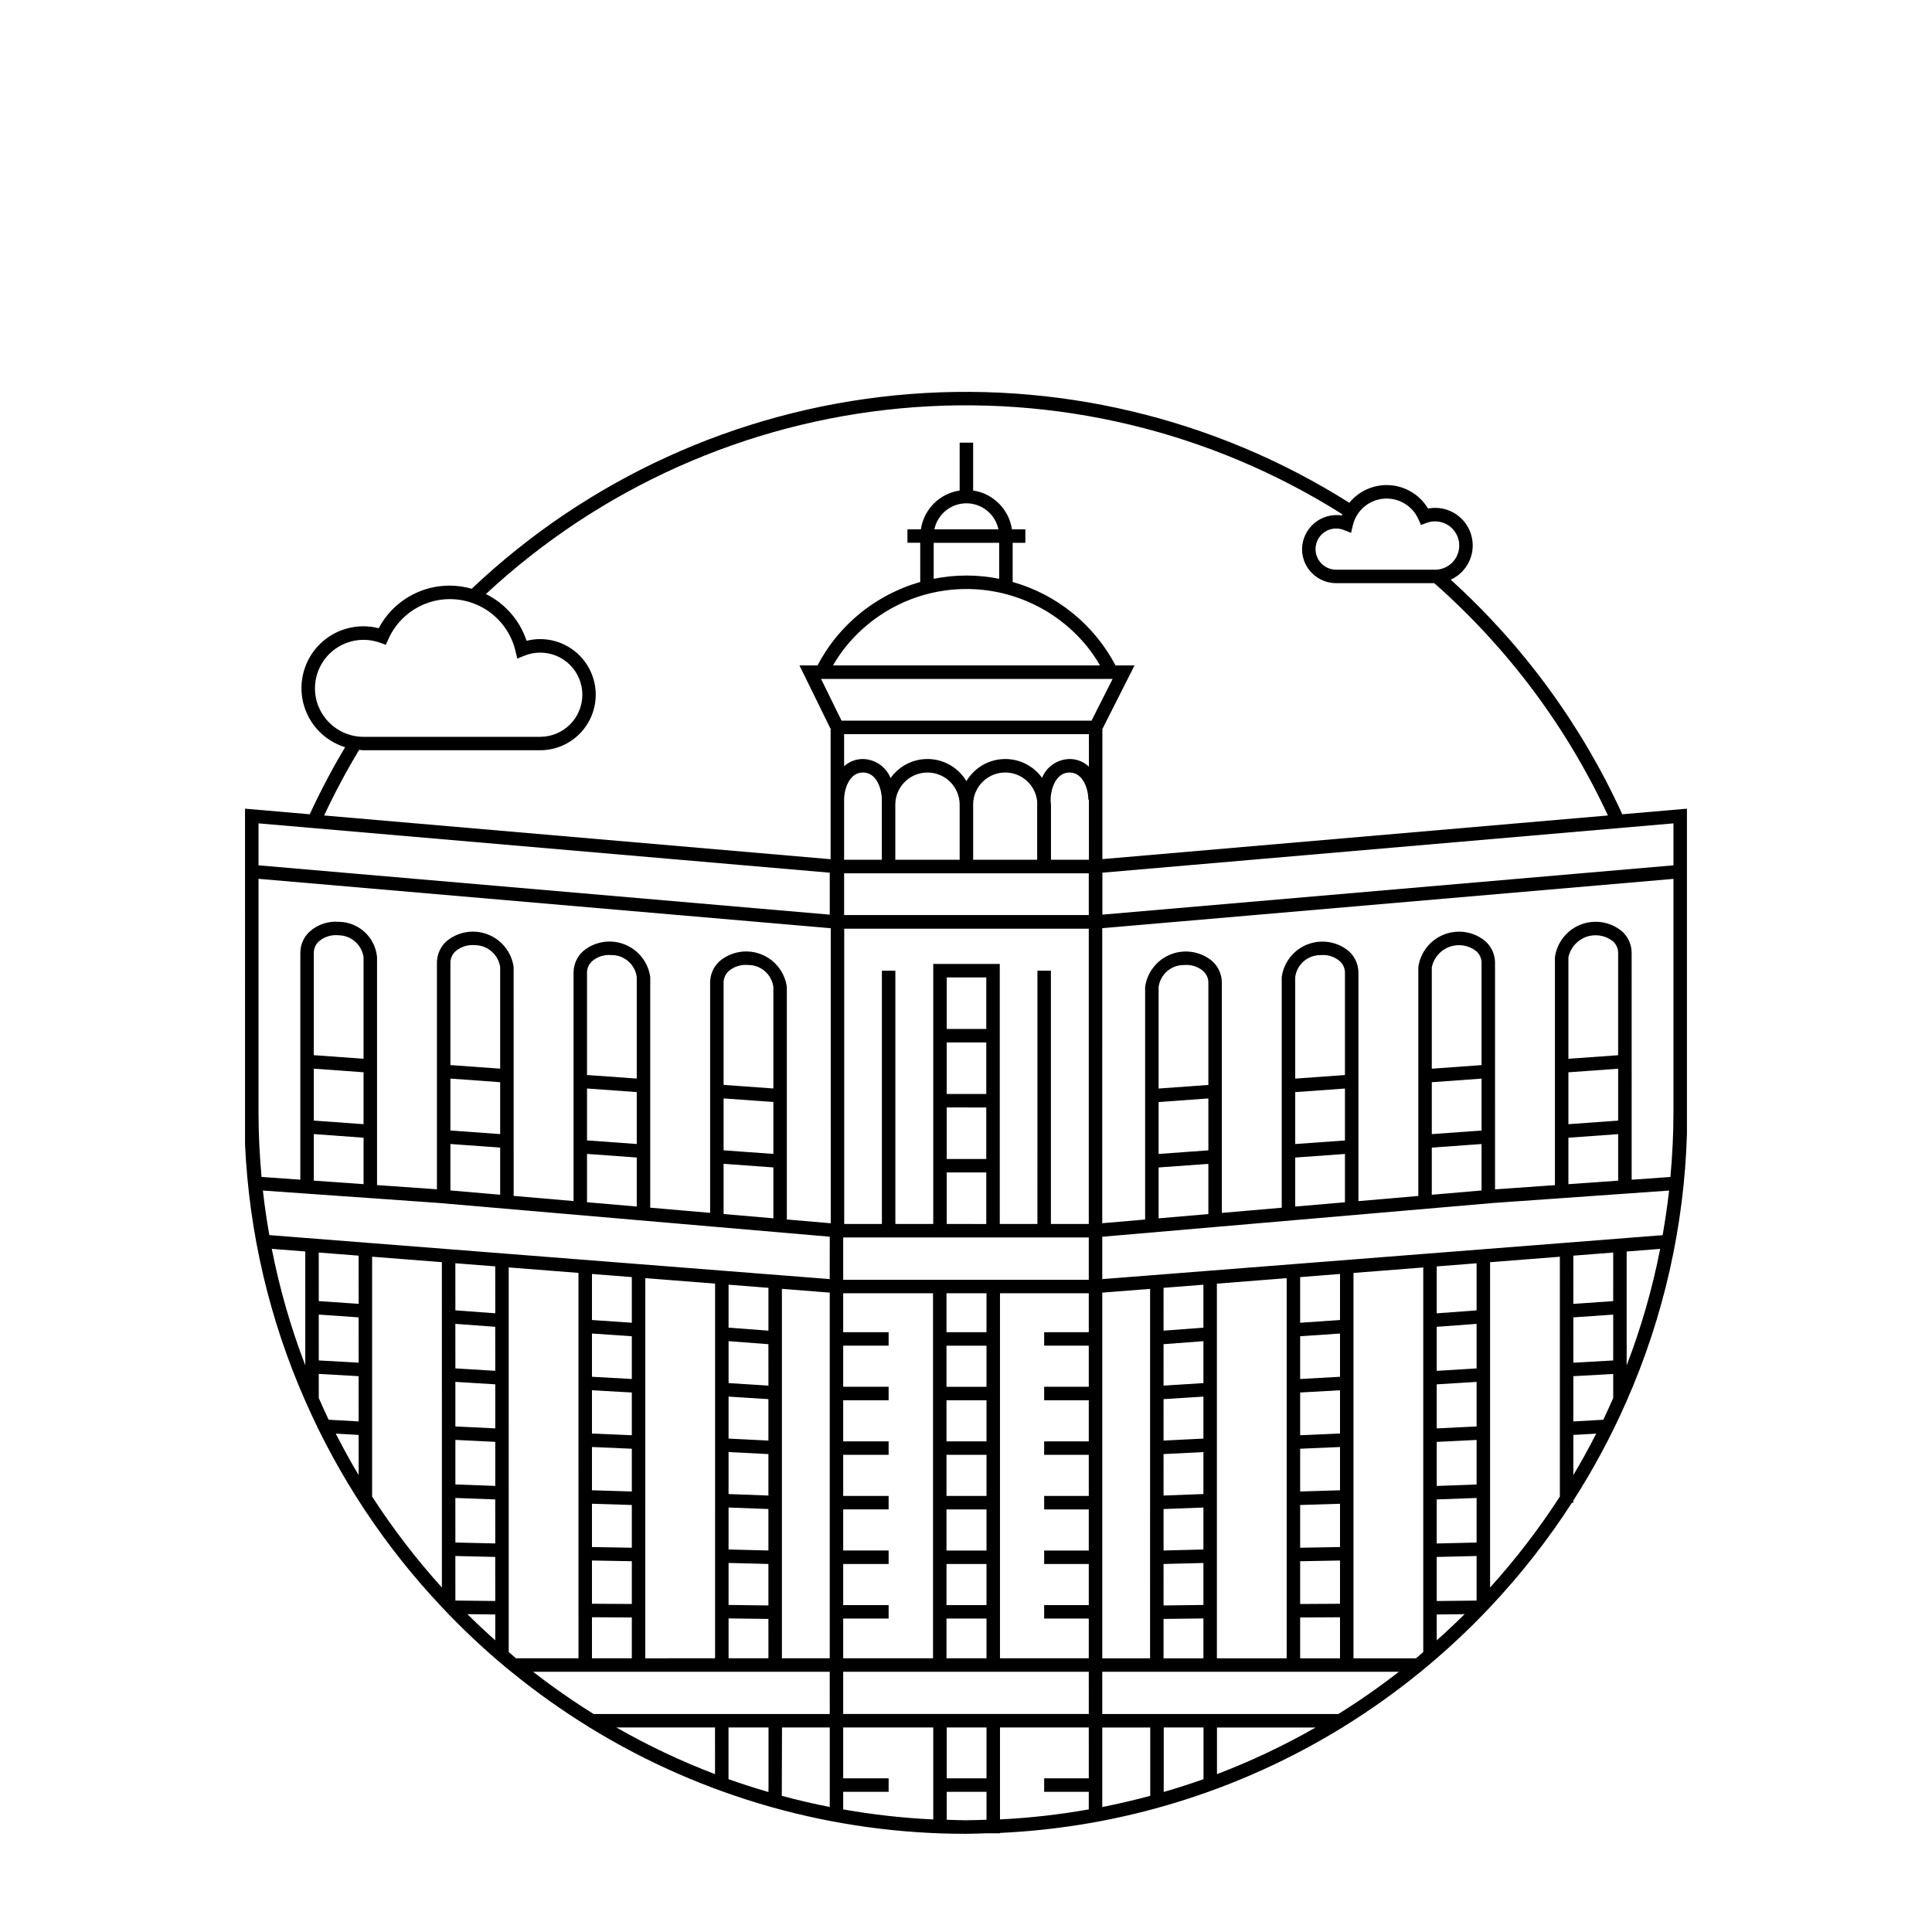
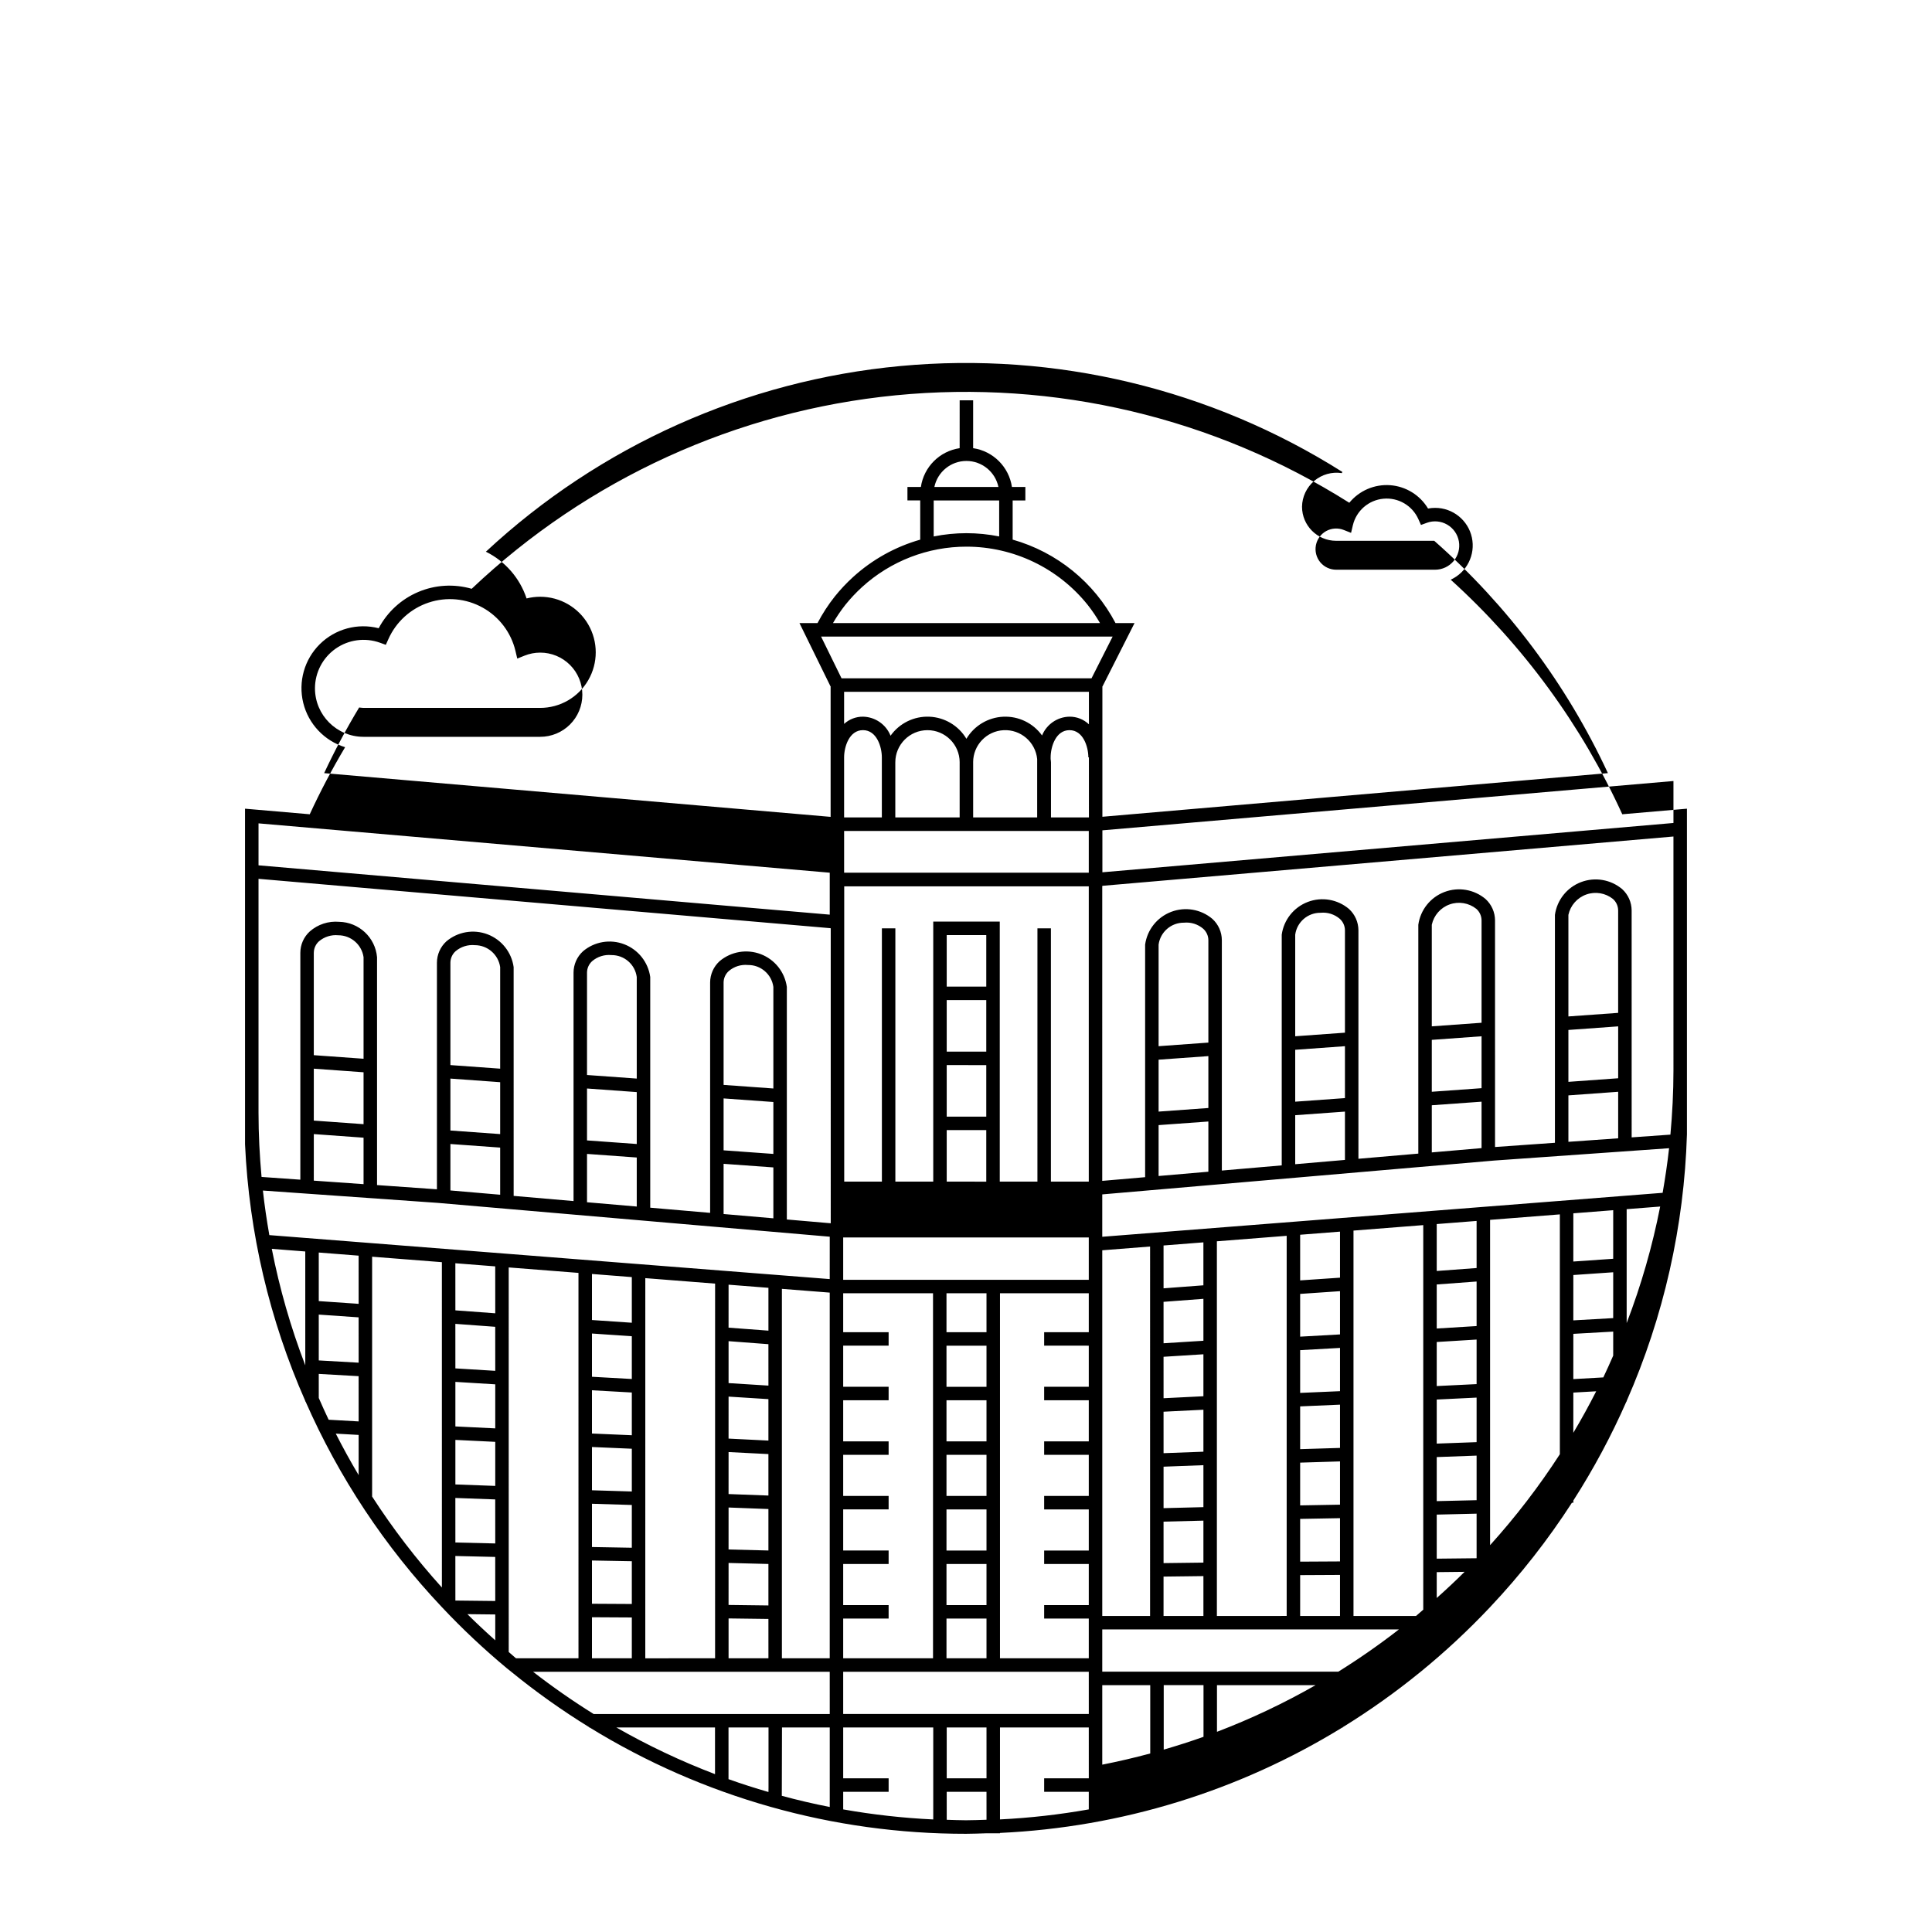
<svg xmlns="http://www.w3.org/2000/svg" fill="#000000" width="800px" height="800px" version="1.1" viewBox="144 144 512 512">
-   <path d="m573.92 359.79c-10.766-23.602-26.238-44.754-45.469-62.168 4.269-1.941 6.606-6.602 5.609-11.188-0.996-4.582-5.059-7.852-9.75-7.844-0.625 0-1.25 0.059-1.863 0.176-2.141-3.57-5.887-5.879-10.039-6.184-4.148-0.301-8.191 1.434-10.828 4.656-35.789-22.59-78.082-32.609-120.2-28.48-42.117 4.129-81.66 22.172-112.38 51.277-4.684-1.355-9.691-1.055-14.18 0.852-4.484 1.902-8.18 5.293-10.461 9.602-5.582-1.434-11.508 0.168-15.605 4.219-4.098 4.051-5.762 9.961-4.391 15.559 1.375 5.594 5.59 10.059 11.098 11.75-3.438 5.754-6.566 11.688-9.375 17.773l-17.152-1.48 0.004 88.957c1.07 23.453 6.481 46.504 15.957 67.98v0.156h0.074c8.832 20.102 21.051 38.535 36.129 54.496v0.035h0.035c5.394 5.742 11.141 11.145 17.199 16.18l1.16 0.926v0.004c6.547 5.34 13.441 10.238 20.637 14.672v0.09h0.141c29.988 18.453 64.516 28.207 99.727 28.168 1.824 0 3.625-0.086 5.438-0.137v0.004h3.57v-0.098c32.117-1.477 63.332-11.09 90.715-27.938h0.145v-0.094h0.004c14.332-8.84 27.441-19.523 38.992-31.777h0.035v-0.035h-0.004c8.059-8.539 15.32-17.801 21.688-27.664h0.375v-0.582c5.367-8.371 10.07-17.145 14.07-26.25h0.07v-0.156c9.801-22.301 15.219-46.281 15.961-70.629v-86.309zm-71.871-74.578 0.473-2.012v0.004c0.91-3.844 4.172-6.68 8.105-7.043s7.664 1.82 9.266 5.434l0.68 1.523 1.566-0.57-0.004-0.004c1.781-0.641 3.754-0.465 5.391 0.488 1.637 0.949 2.769 2.57 3.094 4.438 0.328 1.863-0.188 3.773-1.402 5.223-1.219 1.449-3.016 2.285-4.906 2.285h-26.219c-1.629 0-3.176-0.727-4.215-1.98-1.035-1.258-1.457-2.914-1.148-4.512 0.309-1.602 1.316-2.981 2.746-3.762 1.434-0.781 3.137-0.879 4.648-0.273zm-274.58 41.199c0.008-4.188 2.051-8.105 5.477-10.512 3.422-2.402 7.805-2.992 11.742-1.578l1.559 0.562 0.68-1.516c2.039-4.578 5.902-8.09 10.656-9.676 4.754-1.586 9.953-1.102 14.332 1.336 4.379 2.438 7.531 6.602 8.688 11.477l0.477 2.023 1.922-0.773c1.32-0.531 2.727-0.805 4.148-0.805 2.961-0.008 5.805 1.164 7.902 3.258 2.098 2.094 3.277 4.934 3.277 7.898 0 2.961-1.18 5.801-3.277 7.894-2.098 2.094-4.941 3.266-7.902 3.262h-46.832c-7.094-0.012-12.844-5.758-12.848-12.852zm-14.957 35.789 151.38 13.074v11.117l-151.38-13.07zm12.391 143.62h-0.004c-3.844-10.012-6.812-20.34-8.875-30.863l8.875 0.695zm14.141 29.098c-2.144-3.582-4.152-7.258-6.059-10.992l6.059 0.344zm0-14.227-7.949-0.449c-0.918-1.898-1.766-3.836-2.617-5.766l-0.004-6.375 10.566 0.598zm0-15.566-10.566-0.598-0.004-12.145 10.566 0.73zm0-15.59-10.566-0.73-0.004-12.871 10.566 0.828zm22.062 75.168h-0.004c-6.801-7.523-12.984-15.582-18.488-24.102v-63.559l18.488 1.449zm14.141 14c-2.519-2.25-4.988-4.551-7.383-6.934l7.383 0.082zm0-10.422-10.566-0.117-0.008-11.809 10.566 0.25zm0-15.25-10.566-0.25-0.008-11.805 10.566 0.387zm0-15.25-10.566-0.387v-11.805l10.566 0.516zm0-15.246-10.566-0.516v-11.805l10.566 0.648zm0-15.25-10.566-0.648-0.008-11.801 10.566 0.781zm0-15.25-10.566-0.781-0.008-12.48 10.566 0.828zm3.57 89.766-0.004-101.92 18.488 1.449 0.004 102.13h-16.566c-0.656-0.539-1.277-1.117-1.926-1.664zm54.672 32.363h-0.004c-9.02-3.438-17.758-7.574-26.137-12.363h26.137zm14.176 3.594-0.016 1.145c-3.57-1.039-7.106-2.164-10.586-3.406v-13.695h10.602zm16.227 5.113c-4.293-0.84-8.527-1.828-12.707-2.965l0.051-18.105h12.656zm0-24.641h-62.57c-5.539-3.453-10.898-7.188-16.047-11.191h78.613zm-52.453-100.11v11.328l-10.562-0.59v-11.461zm-10.562-4.301v-12.203l10.562 0.828v12.094zm10.562 19.207v11.328l-10.562-0.457v-11.461zm0 14.902v11.332l-10.562-0.324v-11.465zm0 14.906v11.332l-10.562-0.188v-11.469zm0 14.906v11.332l-10.562-0.059v-11.465zm0 14.906v10.82h-10.562v-10.879zm3.57 10.824 0.004-100.75 18.496 1.453-0.004 99.289zm32.629-83.246 0.004 10.977-10.562-0.664v-11.113zm-10.562-4.379 0.004-11.387 10.562 0.828v11.352zm10.562 18.941v10.984l-10.562-0.527 0.004-11.125zm0 14.562v10.988l-10.562-0.395 0.004-11.129zm0 14.562v10.988l-10.562-0.266 0.004-11.125zm0 14.562v10.992l-10.562-0.133 0.004-11.129zm0 14.566 0.004 10.426h-10.562v-10.562zm16.25 10.426h-12.676v-97.902l12.676 0.996zm0-100.49-148.51-11.656c-0.684-3.898-1.27-7.832-1.707-11.809l46.352 3.269 103.87 8.965zm-123.54-54.809v13.754l-13.188-0.949 0.004-13.758zm-13.188-4.531v-27.141h0.004c0.008-1.16 0.508-2.266 1.371-3.039 1.414-1.195 3.254-1.773 5.098-1.598 3.371 0 6.231 2.473 6.715 5.805v26.922zm13.188 21.867v12.312l-13.188-0.93 0.004-12.336zm36.203-14.707v13.754l-13.188-0.949v-13.762zm-13.188-4.535v-27.141c0.012-1.16 0.508-2.266 1.375-3.039 1.414-1.195 3.25-1.773 5.098-1.598 3.367 0.004 6.227 2.473 6.715 5.809v26.922zm13.188 21.867v12.492l-13.188-1.137v-12.305zm36.195-14.707v13.754l-13.18-0.949v-13.758zm-13.18-4.531v-27.141c0.008-1.16 0.508-2.266 1.371-3.039 1.414-1.199 3.254-1.773 5.098-1.598 3.383-0.035 6.262 2.453 6.711 5.805v26.922zm13.18 21.867v12.992l-13.18-1.137v-12.809zm36.203-14.711v13.758l-13.188-0.953v-13.754zm-13.188-4.531v-27.141c0.012-1.16 0.508-2.262 1.375-3.035 1.41-1.203 3.25-1.781 5.098-1.598 3.379-0.039 6.262 2.453 6.715 5.805v26.918zm13.188 21.867v13.488l-13.188-1.137v-13.305zm15.207 14.801-11.637-1.004v-61.633c-0.547-3.934-3.188-7.258-6.894-8.676-3.707-1.418-7.894-0.707-10.926 1.855-1.59 1.449-2.5 3.496-2.508 5.648v61.051l-15.871-1.371v-61.137c-0.547-3.93-3.188-7.254-6.894-8.672-3.707-1.422-7.891-0.711-10.922 1.852-1.59 1.449-2.5 3.5-2.508 5.652v60.551l-15.871-1.371-0.004-60.637c-0.547-3.934-3.188-7.258-6.894-8.676-3.707-1.418-7.891-0.707-10.926 1.852-1.59 1.449-2.5 3.5-2.508 5.652v60.062l-15.871-1.121v-60.398c-0.465-5.227-4.793-9.266-10.043-9.367-2.832-0.246-5.641 0.672-7.777 2.547-1.594 1.449-2.504 3.5-2.508 5.652v60.137l-10.277-0.727c-0.508-5.606-0.805-11.266-0.805-17v-62.004l151.62 13.09v0.082h0.023zm27.164 157.99v0.004c-8.004-0.379-15.973-1.266-23.863-2.664v-4.664h12.039v-3.57h-12.039v-13.477h23.863zm14.117 0.082c-1.812 0.051-3.613 0.137-5.438 0.137-1.715 0-3.406-0.082-5.106-0.129l-0.004-7.414h10.543zm0-10.98-10.547 0.004v-13.477h10.543zm27.105 0-11.828 0.004v3.57h11.824v4.664c-7.781 1.379-15.641 2.269-23.531 2.656v-24.367h23.531zm0-17.047h-65.086v-11.188h65.082zm-65.086-28.859v-10.891h12.039v-3.57h-12.039v-10.895h12.039v-3.57h-12.039v-10.895h12.039v-3.57h-12.039v-10.891h12.039v-3.57l-12.039-0.004v-10.891h12.039v-3.57l-12.039-0.004v-10.316h23.805v96.734h-23.805v-10.523h12.039v-3.57zm37.977-68.746v10.895h-10.602v-10.895zm-10.602-3.57v-10.32h10.602v10.316zm10.602 18.039v10.891l-10.602-0.004v-10.891zm0 14.461v10.895l-10.602-0.004v-10.891zm0 14.465v10.891h-10.602v-10.891zm0 14.461v10.891h-10.602v-10.891zm0 14.461v10.527h-10.602v-10.523zm27.105-86.098v10.211l-11.824-0.004v3.57l11.824 0.004v10.895l-11.824-0.004v3.57l11.824 0.004v10.891h-11.824v3.57h11.824v10.895h-11.824v3.57h11.824v10.895h-11.824v3.57h11.824v10.891h-11.824v3.57l11.824 0.004v10.523h-23.531v-96.734h23.531zm0-3.68h-65.082v-11.223h65.082zm-27.164-62.898v13.652h-10.484v-13.652zm-10.484-3.57v-13.66h10.484v13.656zm10.484 20.797v13.656l-10.484-0.004v-13.656zm0 17.227v13.656l-10.484-0.004v-13.656zm27.164-64.438v78.09h-10.035v-67.121h-3.57l-0.004 67.121h-9.98v-68.906h-17.629v68.906h-10.039v-67.121h-3.57v67.121h-9.984v-78.25h64.812zm0-3.777h-64.836v-11.066h64.836zm-64.84-14.648v-15.922c0-2.789 1.359-7.211 5-7.211s5 4.422 5 7.211v15.922zm13.57 0v-14.602c0-4.703 3.812-8.52 8.516-8.523 4.703-0.008 8.523 3.793 8.539 8.496l-0.004 0.023v14.602zm20.629-14.625-0.004-0.004c0-4.531 3.555-8.266 8.078-8.492 4.527-0.227 8.434 3.133 8.891 7.641v15.48h-16.965zm30.68 14.625h-10.055v-14.602c0-0.301-0.066-0.582-0.09-0.875v-0.441c0-2.789 1.359-7.211 4.992-7.211 3.641 0 5 4.422 5 7.211h0.148zm0-24.68h-0.004c-1.391-1.316-3.234-2.039-5.148-2.023-3.199 0.059-6.059 2.016-7.269 4.981-2.363-3.277-6.219-5.148-10.258-4.969-4.039 0.176-7.719 2.375-9.789 5.848-2.078-3.488-5.777-5.688-9.832-5.852-4.055-0.164-7.918 1.73-10.27 5.039-1.203-3-4.082-4.984-7.309-5.047-1.852-0.012-3.633 0.672-5 1.914v-8.504h64.875zm-65.555-12.184-5.426-11.066h77.266l-5.598 11.066zm41.77-47.141v9.539h0.004c-5.731-1.152-11.629-1.152-17.355 0.004v-9.543zm-17.176-3.57 0.004-0.004c0.844-4.016 4.387-6.891 8.488-6.891s7.644 2.875 8.488 6.891zm8.516 15.82 0.004-0.004c12.488 0.008 24.301 5.684 32.113 15.43 1.203 1.527 2.297 3.144 3.269 4.828h-70.77c0.977-1.688 2.074-3.301 3.277-4.832 1.359-1.691 2.848-3.277 4.453-4.738 7.566-6.883 17.426-10.695 27.656-10.688zm44.531 20.254h-5.035c-5.672-10.801-15.527-18.801-27.262-22.125v-10.379h3.367v-3.57h-3.555l-0.004-0.004c-0.789-5.316-4.965-9.492-10.281-10.281v-12.68h-3.57l-0.004 12.68c-5.316 0.793-9.488 4.965-10.277 10.281h-3.559v3.57h3.387v10.391c-6.613 1.887-12.703 5.277-17.793 9.906-1.742 1.586-3.359 3.305-4.836 5.144-1.75 2.203-3.285 4.57-4.59 7.066h-4.781l8.301 16.926h-0.047v34.426l-134.22-11.59c2.785-5.957 5.883-11.766 9.277-17.398 0.383 0.027 0.746 0.113 1.137 0.113h46.832c5.262 0 10.125-2.809 12.754-7.363 2.633-4.559 2.633-10.172 0-14.73-2.629-4.555-7.492-7.363-12.754-7.363-1.215 0-2.426 0.152-3.602 0.449-1.789-5.406-5.676-9.867-10.781-12.387 30.195-28.086 68.836-45.387 109.89-49.211 41.059-3.824 82.23 6.047 117.09 28.074-0.047 0.105-0.109 0.203-0.152 0.312-2.613-0.402-5.277 0.344-7.297 2.051-2.023 1.711-3.207 4.207-3.246 6.856 0.008 4.984 4.051 9.027 9.039 9.031h26c19.438 17.113 35.109 38.078 46.023 61.566l-133.97 11.566v-34.402h-0.039zm-8.551 166.21 12.676-0.996-0.004 97.902h-12.672zm12.715 133.35c-4.184 1.129-8.422 2.117-12.715 2.965v-21.07h12.715zm14.117-4.414c-3.465 1.238-6.988 2.359-10.543 3.394v-17.09h10.543zm3.57-1.328v-12.363h26.137-0.004c-8.379 4.789-17.117 8.926-26.137 12.363zm32.164-15.934-62.566-0.004v-11.188h78.613c-5.152 4.004-10.508 7.738-16.047 11.188zm-35.758-98.809v11.113l-10.562 0.664-0.004-10.98zm-10.562-2.785-0.004-11.352 10.562-0.828v11.383zm10.562 17.48v11.121l-10.562 0.527-0.004-10.984zm0 14.695v11.121l-10.562 0.395-0.004-10.988zm0 14.695v11.121l-10.562 0.266v-10.988zm0 14.695v11.125l-10.562 0.133-0.004-10.992zm0 14.699v10.566l-10.566-0.004v-10.434zm3.57 10.566v-99.293l18.496-1.453v100.74zm32.629-86.074v11.461l-10.562 0.59v-11.328zm-10.562-2.859v-12.094l10.562-0.828v12.203zm10.562 17.895v11.465l-10.562 0.457v-11.328zm0 15.039v11.465l-10.562 0.324v-11.332zm0 15.039v11.465l-10.562 0.191v-11.332zm0 15.039v11.465l-10.562 0.059v-11.332zm0 15.039v10.879h-10.562v-10.824zm22.062 9.215c-0.648 0.551-1.27 1.125-1.922 1.668l-16.566-0.004v-102.13l18.488-1.449zm3.57-3.094v-6.856l7.383-0.082c-2.391 2.383-4.863 4.684-7.383 6.934zm10.566-10.539-10.566 0.113v-11.676l10.566-0.25zm0-15.383-10.566 0.25v-11.676l10.566-0.387zm0-15.383-10.566 0.387v-11.676l10.566-0.516zm0-15.379-10.566 0.516v-11.676l10.566-0.648zm0-15.383-10.566 0.648v-11.672l10.566-0.781zm0-15.379-10.566 0.781v-12.434l10.566-0.828zm22.062 49.348 0.004-0.008c-5.508 8.516-11.691 16.578-18.492 24.102v-86.211l18.488-1.449zm3.57-5.684 0.004-10.656 6.059-0.344c-1.906 3.734-3.914 7.41-6.059 10.992zm10.566-20.445c-0.855 1.934-1.703 3.871-2.617 5.766l-7.949 0.449 0.004-11.992 10.566-0.598zm0-9.949-10.566 0.598 0.004-12.016 10.566-0.73zm0-15.723-10.566 0.73 0.004-12.777 10.566-0.828zm3.57 17.02v-30.168l8.875-0.695 0.008-0.012c-2.062 10.527-5.031 20.852-8.875 30.867zm9.527-34.5-148.5 11.648v-11.23l103.84-8.965 46.375-3.273c-0.441 3.981-1.027 7.91-1.707 11.812zm-120.38-36.23v13.754l-13.188 0.953v-13.758zm-13.188-2.629v-26.922c0.457-3.352 3.336-5.844 6.719-5.809 1.844-0.184 3.688 0.395 5.098 1.602 0.863 0.773 1.363 1.875 1.371 3.035v27.141zm13.188 19.961v13.305l-13.188 1.137v-13.488zm36.195-19.961v13.758l-13.18 0.949v-13.754zm-13.18-2.629v-26.922c0.453-3.352 3.328-5.84 6.711-5.805 1.848-0.188 3.688 0.391 5.098 1.598 0.863 0.773 1.363 1.879 1.371 3.039v27.137zm13.18 19.965v12.805l-13.18 1.137v-12.988zm36.203-19.965v13.758l-13.188 0.949v-13.754zm-13.188-2.629v-26.918c0.539-2.5 2.328-4.539 4.734-5.394 2.406-0.859 5.086-0.41 7.078 1.184 0.867 0.773 1.367 1.879 1.375 3.039v27.137zm13.188 19.965v12.305l-13.188 1.137v-12.496zm36.203-19.961v13.754l-13.188 0.949v-13.75zm-13.188-2.629v-26.922c0.539-2.496 2.328-4.535 4.734-5.391 2.406-0.859 5.082-0.41 7.078 1.184 0.867 0.773 1.363 1.879 1.371 3.039v27.141zm13.188 19.965v12.332l-13.188 0.93v-12.309zm14.652-5.644c0 5.734-0.301 11.395-0.805 17l-10.273 0.727-0.004-60.137c-0.008-2.152-0.918-4.203-2.508-5.652-3.035-2.559-7.219-3.269-10.926-1.852-3.707 1.418-6.348 4.742-6.894 8.672v60.402l-15.871 1.121-0.004-60.066c-0.008-2.152-0.918-4.203-2.508-5.652-3.031-2.562-7.219-3.269-10.926-1.852-3.707 1.418-6.348 4.742-6.894 8.676v60.641l-15.871 1.371v-60.555c-0.008-2.152-0.918-4.203-2.508-5.652-3.035-2.562-7.219-3.273-10.926-1.852-3.707 1.418-6.348 4.742-6.891 8.672v61.137l-15.871 1.371v-61.051c-0.008-2.152-0.918-4.199-2.512-5.648-3.031-2.562-7.215-3.273-10.922-1.855-3.711 1.418-6.352 4.742-6.898 8.676v61.633l-11.367 0.98 0.004-78.086h0.035v-0.105l151.34-13.066zm0-65.59-151.34 13.066v-11.117l151.34-13.07z" />
+   <path d="m573.92 359.79c-10.766-23.602-26.238-44.754-45.469-62.168 4.269-1.941 6.606-6.602 5.609-11.188-0.996-4.582-5.059-7.852-9.75-7.844-0.625 0-1.25 0.059-1.863 0.176-2.141-3.57-5.887-5.879-10.039-6.184-4.148-0.301-8.191 1.434-10.828 4.656-35.789-22.59-78.082-32.609-120.2-28.48-42.117 4.129-81.66 22.172-112.38 51.277-4.684-1.355-9.691-1.055-14.18 0.852-4.484 1.902-8.18 5.293-10.461 9.602-5.582-1.434-11.508 0.168-15.605 4.219-4.098 4.051-5.762 9.961-4.391 15.559 1.375 5.594 5.59 10.059 11.098 11.75-3.438 5.754-6.566 11.688-9.375 17.773l-17.152-1.48 0.004 88.957c1.07 23.453 6.481 46.504 15.957 67.98v0.156h0.074c8.832 20.102 21.051 38.535 36.129 54.496v0.035h0.035c5.394 5.742 11.141 11.145 17.199 16.18l1.16 0.926v0.004c6.547 5.34 13.441 10.238 20.637 14.672v0.09h0.141c29.988 18.453 64.516 28.207 99.727 28.168 1.824 0 3.625-0.086 5.438-0.137v0.004h3.57v-0.098c32.117-1.477 63.332-11.09 90.715-27.938h0.145v-0.094h0.004c14.332-8.84 27.441-19.523 38.992-31.777h0.035v-0.035h-0.004c8.059-8.539 15.32-17.801 21.688-27.664h0.375v-0.582c5.367-8.371 10.07-17.145 14.07-26.25h0.07v-0.156c9.801-22.301 15.219-46.281 15.961-70.629v-86.309zm-71.871-74.578 0.473-2.012v0.004c0.91-3.844 4.172-6.68 8.105-7.043s7.664 1.82 9.266 5.434l0.68 1.523 1.566-0.57-0.004-0.004c1.781-0.641 3.754-0.465 5.391 0.488 1.637 0.949 2.769 2.57 3.094 4.438 0.328 1.863-0.188 3.773-1.402 5.223-1.219 1.449-3.016 2.285-4.906 2.285h-26.219c-1.629 0-3.176-0.727-4.215-1.98-1.035-1.258-1.457-2.914-1.148-4.512 0.309-1.602 1.316-2.981 2.746-3.762 1.434-0.781 3.137-0.879 4.648-0.273zm-274.58 41.199c0.008-4.188 2.051-8.105 5.477-10.512 3.422-2.402 7.805-2.992 11.742-1.578l1.559 0.562 0.68-1.516c2.039-4.578 5.902-8.09 10.656-9.676 4.754-1.586 9.953-1.102 14.332 1.336 4.379 2.438 7.531 6.602 8.688 11.477l0.477 2.023 1.922-0.773c1.32-0.531 2.727-0.805 4.148-0.805 2.961-0.008 5.805 1.164 7.902 3.258 2.098 2.094 3.277 4.934 3.277 7.898 0 2.961-1.18 5.801-3.277 7.894-2.098 2.094-4.941 3.266-7.902 3.262h-46.832c-7.094-0.012-12.844-5.758-12.848-12.852zm-14.957 35.789 151.38 13.074v11.117l-151.38-13.07zm12.391 143.62h-0.004c-3.844-10.012-6.812-20.34-8.875-30.863l8.875 0.695zm14.141 29.098c-2.144-3.582-4.152-7.258-6.059-10.992l6.059 0.344zm0-14.227-7.949-0.449c-0.918-1.898-1.766-3.836-2.617-5.766l-0.004-6.375 10.566 0.598zm0-15.566-10.566-0.598-0.004-12.145 10.566 0.73zm0-15.59-10.566-0.73-0.004-12.871 10.566 0.828zm22.062 75.168h-0.004c-6.801-7.523-12.984-15.582-18.488-24.102v-63.559l18.488 1.449zm14.141 14c-2.519-2.25-4.988-4.551-7.383-6.934l7.383 0.082zm0-10.422-10.566-0.117-0.008-11.809 10.566 0.25zm0-15.25-10.566-0.25-0.008-11.805 10.566 0.387zm0-15.25-10.566-0.387v-11.805l10.566 0.516zm0-15.246-10.566-0.516v-11.805l10.566 0.648zm0-15.25-10.566-0.648-0.008-11.801 10.566 0.781zm0-15.25-10.566-0.781-0.008-12.48 10.566 0.828zm3.57 89.766-0.004-101.92 18.488 1.449 0.004 102.13h-16.566c-0.656-0.539-1.277-1.117-1.926-1.664zm54.672 32.363h-0.004c-9.02-3.438-17.758-7.574-26.137-12.363h26.137zm14.176 3.594-0.016 1.145c-3.57-1.039-7.106-2.164-10.586-3.406v-13.695h10.602zm16.227 5.113c-4.293-0.84-8.527-1.828-12.707-2.965l0.051-18.105h12.656zm0-24.641h-62.57c-5.539-3.453-10.898-7.188-16.047-11.191h78.613zm-52.453-100.11v11.328l-10.562-0.59v-11.461zm-10.562-4.301v-12.203l10.562 0.828v12.094zm10.562 19.207v11.328l-10.562-0.457v-11.461zm0 14.902v11.332l-10.562-0.324v-11.465zm0 14.906v11.332l-10.562-0.188v-11.469zm0 14.906v11.332l-10.562-0.059v-11.465zm0 14.906v10.82h-10.562v-10.879zm3.57 10.824 0.004-100.75 18.496 1.453-0.004 99.289zm32.629-83.246 0.004 10.977-10.562-0.664v-11.113zm-10.562-4.379 0.004-11.387 10.562 0.828v11.352zm10.562 18.941v10.984l-10.562-0.527 0.004-11.125zm0 14.562v10.988l-10.562-0.395 0.004-11.129zm0 14.562v10.988l-10.562-0.266 0.004-11.125zm0 14.562v10.992l-10.562-0.133 0.004-11.129zm0 14.566 0.004 10.426h-10.562v-10.562zm16.25 10.426h-12.676v-97.902l12.676 0.996zm0-100.49-148.51-11.656c-0.684-3.898-1.27-7.832-1.707-11.809l46.352 3.269 103.87 8.965zm-123.54-54.809v13.754l-13.188-0.949 0.004-13.758zm-13.188-4.531v-27.141h0.004c0.008-1.16 0.508-2.266 1.371-3.039 1.414-1.195 3.254-1.773 5.098-1.598 3.371 0 6.231 2.473 6.715 5.805v26.922zm13.188 21.867v12.312l-13.188-0.93 0.004-12.336zm36.203-14.707v13.754l-13.188-0.949v-13.762zm-13.188-4.535v-27.141c0.012-1.16 0.508-2.266 1.375-3.039 1.414-1.195 3.25-1.773 5.098-1.598 3.367 0.004 6.227 2.473 6.715 5.809v26.922zm13.188 21.867v12.492l-13.188-1.137v-12.305zm36.195-14.707v13.754l-13.18-0.949v-13.758zm-13.18-4.531v-27.141c0.008-1.16 0.508-2.266 1.371-3.039 1.414-1.199 3.254-1.773 5.098-1.598 3.383-0.035 6.262 2.453 6.711 5.805v26.922zm13.18 21.867v12.992l-13.18-1.137v-12.809zm36.203-14.711v13.758l-13.188-0.953v-13.754zm-13.188-4.531v-27.141c0.012-1.16 0.508-2.262 1.375-3.035 1.41-1.203 3.25-1.781 5.098-1.598 3.379-0.039 6.262 2.453 6.715 5.805v26.918zm13.188 21.867v13.488l-13.188-1.137v-13.305zm15.207 14.801-11.637-1.004v-61.633c-0.547-3.934-3.188-7.258-6.894-8.676-3.707-1.418-7.894-0.707-10.926 1.855-1.59 1.449-2.5 3.496-2.508 5.648v61.051l-15.871-1.371v-61.137c-0.547-3.93-3.188-7.254-6.894-8.672-3.707-1.422-7.891-0.711-10.922 1.852-1.59 1.449-2.5 3.5-2.508 5.652v60.551l-15.871-1.371-0.004-60.637c-0.547-3.934-3.188-7.258-6.894-8.676-3.707-1.418-7.891-0.707-10.926 1.852-1.59 1.449-2.5 3.5-2.508 5.652v60.062l-15.871-1.121v-60.398c-0.465-5.227-4.793-9.266-10.043-9.367-2.832-0.246-5.641 0.672-7.777 2.547-1.594 1.449-2.504 3.5-2.508 5.652v60.137l-10.277-0.727c-0.508-5.606-0.805-11.266-0.805-17v-62.004l151.62 13.09v0.082h0.023zm27.164 157.99v0.004c-8.004-0.379-15.973-1.266-23.863-2.664v-4.664h12.039v-3.57h-12.039v-13.477h23.863zm14.117 0.082c-1.812 0.051-3.613 0.137-5.438 0.137-1.715 0-3.406-0.082-5.106-0.129l-0.004-7.414h10.543zm0-10.98-10.547 0.004v-13.477h10.543zm27.105 0-11.828 0.004v3.57h11.824v4.664c-7.781 1.379-15.641 2.269-23.531 2.656v-24.367h23.531zm0-17.047h-65.086v-11.188h65.082zm-65.086-28.859v-10.891h12.039v-3.57h-12.039v-10.895h12.039v-3.57h-12.039v-10.895h12.039v-3.57h-12.039v-10.891h12.039v-3.57l-12.039-0.004v-10.891h12.039v-3.57l-12.039-0.004v-10.316h23.805v96.734h-23.805v-10.523h12.039v-3.57zm37.977-68.746v10.895h-10.602v-10.895zm-10.602-3.57v-10.32h10.602v10.316zm10.602 18.039v10.891l-10.602-0.004v-10.891zm0 14.461v10.895l-10.602-0.004v-10.891zm0 14.465v10.891h-10.602v-10.891zm0 14.461v10.891h-10.602v-10.891zm0 14.461v10.527h-10.602v-10.523zm27.105-86.098v10.211l-11.824-0.004v3.57l11.824 0.004v10.895l-11.824-0.004v3.57l11.824 0.004v10.891h-11.824v3.57h11.824v10.895h-11.824v3.57h11.824v10.895h-11.824v3.57h11.824v10.891h-11.824v3.57l11.824 0.004v10.523h-23.531v-96.734h23.531zm0-3.68h-65.082v-11.223h65.082m-27.164-62.898v13.652h-10.484v-13.652zm-10.484-3.57v-13.66h10.484v13.656zm10.484 20.797v13.656l-10.484-0.004v-13.656zm0 17.227v13.656l-10.484-0.004v-13.656zm27.164-64.438v78.09h-10.035v-67.121h-3.57l-0.004 67.121h-9.98v-68.906h-17.629v68.906h-10.039v-67.121h-3.57v67.121h-9.984v-78.25h64.812zm0-3.777h-64.836v-11.066h64.836zm-64.84-14.648v-15.922c0-2.789 1.359-7.211 5-7.211s5 4.422 5 7.211v15.922zm13.57 0v-14.602c0-4.703 3.812-8.52 8.516-8.523 4.703-0.008 8.523 3.793 8.539 8.496l-0.004 0.023v14.602zm20.629-14.625-0.004-0.004c0-4.531 3.555-8.266 8.078-8.492 4.527-0.227 8.434 3.133 8.891 7.641v15.48h-16.965zm30.68 14.625h-10.055v-14.602c0-0.301-0.066-0.582-0.09-0.875v-0.441c0-2.789 1.359-7.211 4.992-7.211 3.641 0 5 4.422 5 7.211h0.148zm0-24.68h-0.004c-1.391-1.316-3.234-2.039-5.148-2.023-3.199 0.059-6.059 2.016-7.269 4.981-2.363-3.277-6.219-5.148-10.258-4.969-4.039 0.176-7.719 2.375-9.789 5.848-2.078-3.488-5.777-5.688-9.832-5.852-4.055-0.164-7.918 1.73-10.27 5.039-1.203-3-4.082-4.984-7.309-5.047-1.852-0.012-3.633 0.672-5 1.914v-8.504h64.875zm-65.555-12.184-5.426-11.066h77.266l-5.598 11.066zm41.77-47.141v9.539h0.004c-5.731-1.152-11.629-1.152-17.355 0.004v-9.543zm-17.176-3.57 0.004-0.004c0.844-4.016 4.387-6.891 8.488-6.891s7.644 2.875 8.488 6.891zm8.516 15.82 0.004-0.004c12.488 0.008 24.301 5.684 32.113 15.43 1.203 1.527 2.297 3.144 3.269 4.828h-70.77c0.977-1.688 2.074-3.301 3.277-4.832 1.359-1.691 2.848-3.277 4.453-4.738 7.566-6.883 17.426-10.695 27.656-10.688zm44.531 20.254h-5.035c-5.672-10.801-15.527-18.801-27.262-22.125v-10.379h3.367v-3.57h-3.555l-0.004-0.004c-0.789-5.316-4.965-9.492-10.281-10.281v-12.68h-3.57l-0.004 12.68c-5.316 0.793-9.488 4.965-10.277 10.281h-3.559v3.57h3.387v10.391c-6.613 1.887-12.703 5.277-17.793 9.906-1.742 1.586-3.359 3.305-4.836 5.144-1.75 2.203-3.285 4.57-4.59 7.066h-4.781l8.301 16.926h-0.047v34.426l-134.22-11.59c2.785-5.957 5.883-11.766 9.277-17.398 0.383 0.027 0.746 0.113 1.137 0.113h46.832c5.262 0 10.125-2.809 12.754-7.363 2.633-4.559 2.633-10.172 0-14.73-2.629-4.555-7.492-7.363-12.754-7.363-1.215 0-2.426 0.152-3.602 0.449-1.789-5.406-5.676-9.867-10.781-12.387 30.195-28.086 68.836-45.387 109.89-49.211 41.059-3.824 82.23 6.047 117.09 28.074-0.047 0.105-0.109 0.203-0.152 0.312-2.613-0.402-5.277 0.344-7.297 2.051-2.023 1.711-3.207 4.207-3.246 6.856 0.008 4.984 4.051 9.027 9.039 9.031h26c19.438 17.113 35.109 38.078 46.023 61.566l-133.97 11.566v-34.402h-0.039zm-8.551 166.21 12.676-0.996-0.004 97.902h-12.672zm12.715 133.35c-4.184 1.129-8.422 2.117-12.715 2.965v-21.07h12.715zm14.117-4.414c-3.465 1.238-6.988 2.359-10.543 3.394v-17.09h10.543zm3.57-1.328v-12.363h26.137-0.004c-8.379 4.789-17.117 8.926-26.137 12.363zm32.164-15.934-62.566-0.004v-11.188h78.613c-5.152 4.004-10.508 7.738-16.047 11.188zm-35.758-98.809v11.113l-10.562 0.664-0.004-10.98zm-10.562-2.785-0.004-11.352 10.562-0.828v11.383zm10.562 17.48v11.121l-10.562 0.527-0.004-10.984zm0 14.695v11.121l-10.562 0.395-0.004-10.988zm0 14.695v11.121l-10.562 0.266v-10.988zm0 14.695v11.125l-10.562 0.133-0.004-10.992zm0 14.699v10.566l-10.566-0.004v-10.434zm3.57 10.566v-99.293l18.496-1.453v100.74zm32.629-86.074v11.461l-10.562 0.59v-11.328zm-10.562-2.859v-12.094l10.562-0.828v12.203zm10.562 17.895v11.465l-10.562 0.457v-11.328zm0 15.039v11.465l-10.562 0.324v-11.332zm0 15.039v11.465l-10.562 0.191v-11.332zm0 15.039v11.465l-10.562 0.059v-11.332zm0 15.039v10.879h-10.562v-10.824zm22.062 9.215c-0.648 0.551-1.27 1.125-1.922 1.668l-16.566-0.004v-102.13l18.488-1.449zm3.57-3.094v-6.856l7.383-0.082c-2.391 2.383-4.863 4.684-7.383 6.934zm10.566-10.539-10.566 0.113v-11.676l10.566-0.25zm0-15.383-10.566 0.25v-11.676l10.566-0.387zm0-15.383-10.566 0.387v-11.676l10.566-0.516zm0-15.379-10.566 0.516v-11.676l10.566-0.648zm0-15.383-10.566 0.648v-11.672l10.566-0.781zm0-15.379-10.566 0.781v-12.434l10.566-0.828zm22.062 49.348 0.004-0.008c-5.508 8.516-11.691 16.578-18.492 24.102v-86.211l18.488-1.449zm3.57-5.684 0.004-10.656 6.059-0.344c-1.906 3.734-3.914 7.41-6.059 10.992zm10.566-20.445c-0.855 1.934-1.703 3.871-2.617 5.766l-7.949 0.449 0.004-11.992 10.566-0.598zm0-9.949-10.566 0.598 0.004-12.016 10.566-0.73zm0-15.723-10.566 0.73 0.004-12.777 10.566-0.828zm3.57 17.02v-30.168l8.875-0.695 0.008-0.012c-2.062 10.527-5.031 20.852-8.875 30.867zm9.527-34.5-148.5 11.648v-11.23l103.84-8.965 46.375-3.273c-0.441 3.981-1.027 7.91-1.707 11.812zm-120.38-36.23v13.754l-13.188 0.953v-13.758zm-13.188-2.629v-26.922c0.457-3.352 3.336-5.844 6.719-5.809 1.844-0.184 3.688 0.395 5.098 1.602 0.863 0.773 1.363 1.875 1.371 3.035v27.141zm13.188 19.961v13.305l-13.188 1.137v-13.488zm36.195-19.961v13.758l-13.18 0.949v-13.754zm-13.18-2.629v-26.922c0.453-3.352 3.328-5.84 6.711-5.805 1.848-0.188 3.688 0.391 5.098 1.598 0.863 0.773 1.363 1.879 1.371 3.039v27.137zm13.18 19.965v12.805l-13.18 1.137v-12.988zm36.203-19.965v13.758l-13.188 0.949v-13.754zm-13.188-2.629v-26.918c0.539-2.5 2.328-4.539 4.734-5.394 2.406-0.859 5.086-0.41 7.078 1.184 0.867 0.773 1.367 1.879 1.375 3.039v27.137zm13.188 19.965v12.305l-13.188 1.137v-12.496zm36.203-19.961v13.754l-13.188 0.949v-13.75zm-13.188-2.629v-26.922c0.539-2.496 2.328-4.535 4.734-5.391 2.406-0.859 5.082-0.41 7.078 1.184 0.867 0.773 1.363 1.879 1.371 3.039v27.141zm13.188 19.965v12.332l-13.188 0.93v-12.309zm14.652-5.644c0 5.734-0.301 11.395-0.805 17l-10.273 0.727-0.004-60.137c-0.008-2.152-0.918-4.203-2.508-5.652-3.035-2.559-7.219-3.269-10.926-1.852-3.707 1.418-6.348 4.742-6.894 8.672v60.402l-15.871 1.121-0.004-60.066c-0.008-2.152-0.918-4.203-2.508-5.652-3.031-2.562-7.219-3.269-10.926-1.852-3.707 1.418-6.348 4.742-6.894 8.676v60.641l-15.871 1.371v-60.555c-0.008-2.152-0.918-4.203-2.508-5.652-3.035-2.562-7.219-3.273-10.926-1.852-3.707 1.418-6.348 4.742-6.891 8.672v61.137l-15.871 1.371v-61.051c-0.008-2.152-0.918-4.199-2.512-5.648-3.031-2.562-7.215-3.273-10.922-1.855-3.711 1.418-6.352 4.742-6.898 8.676v61.633l-11.367 0.98 0.004-78.086h0.035v-0.105l151.34-13.066zm0-65.59-151.34 13.066v-11.117l151.34-13.07z" />
</svg>